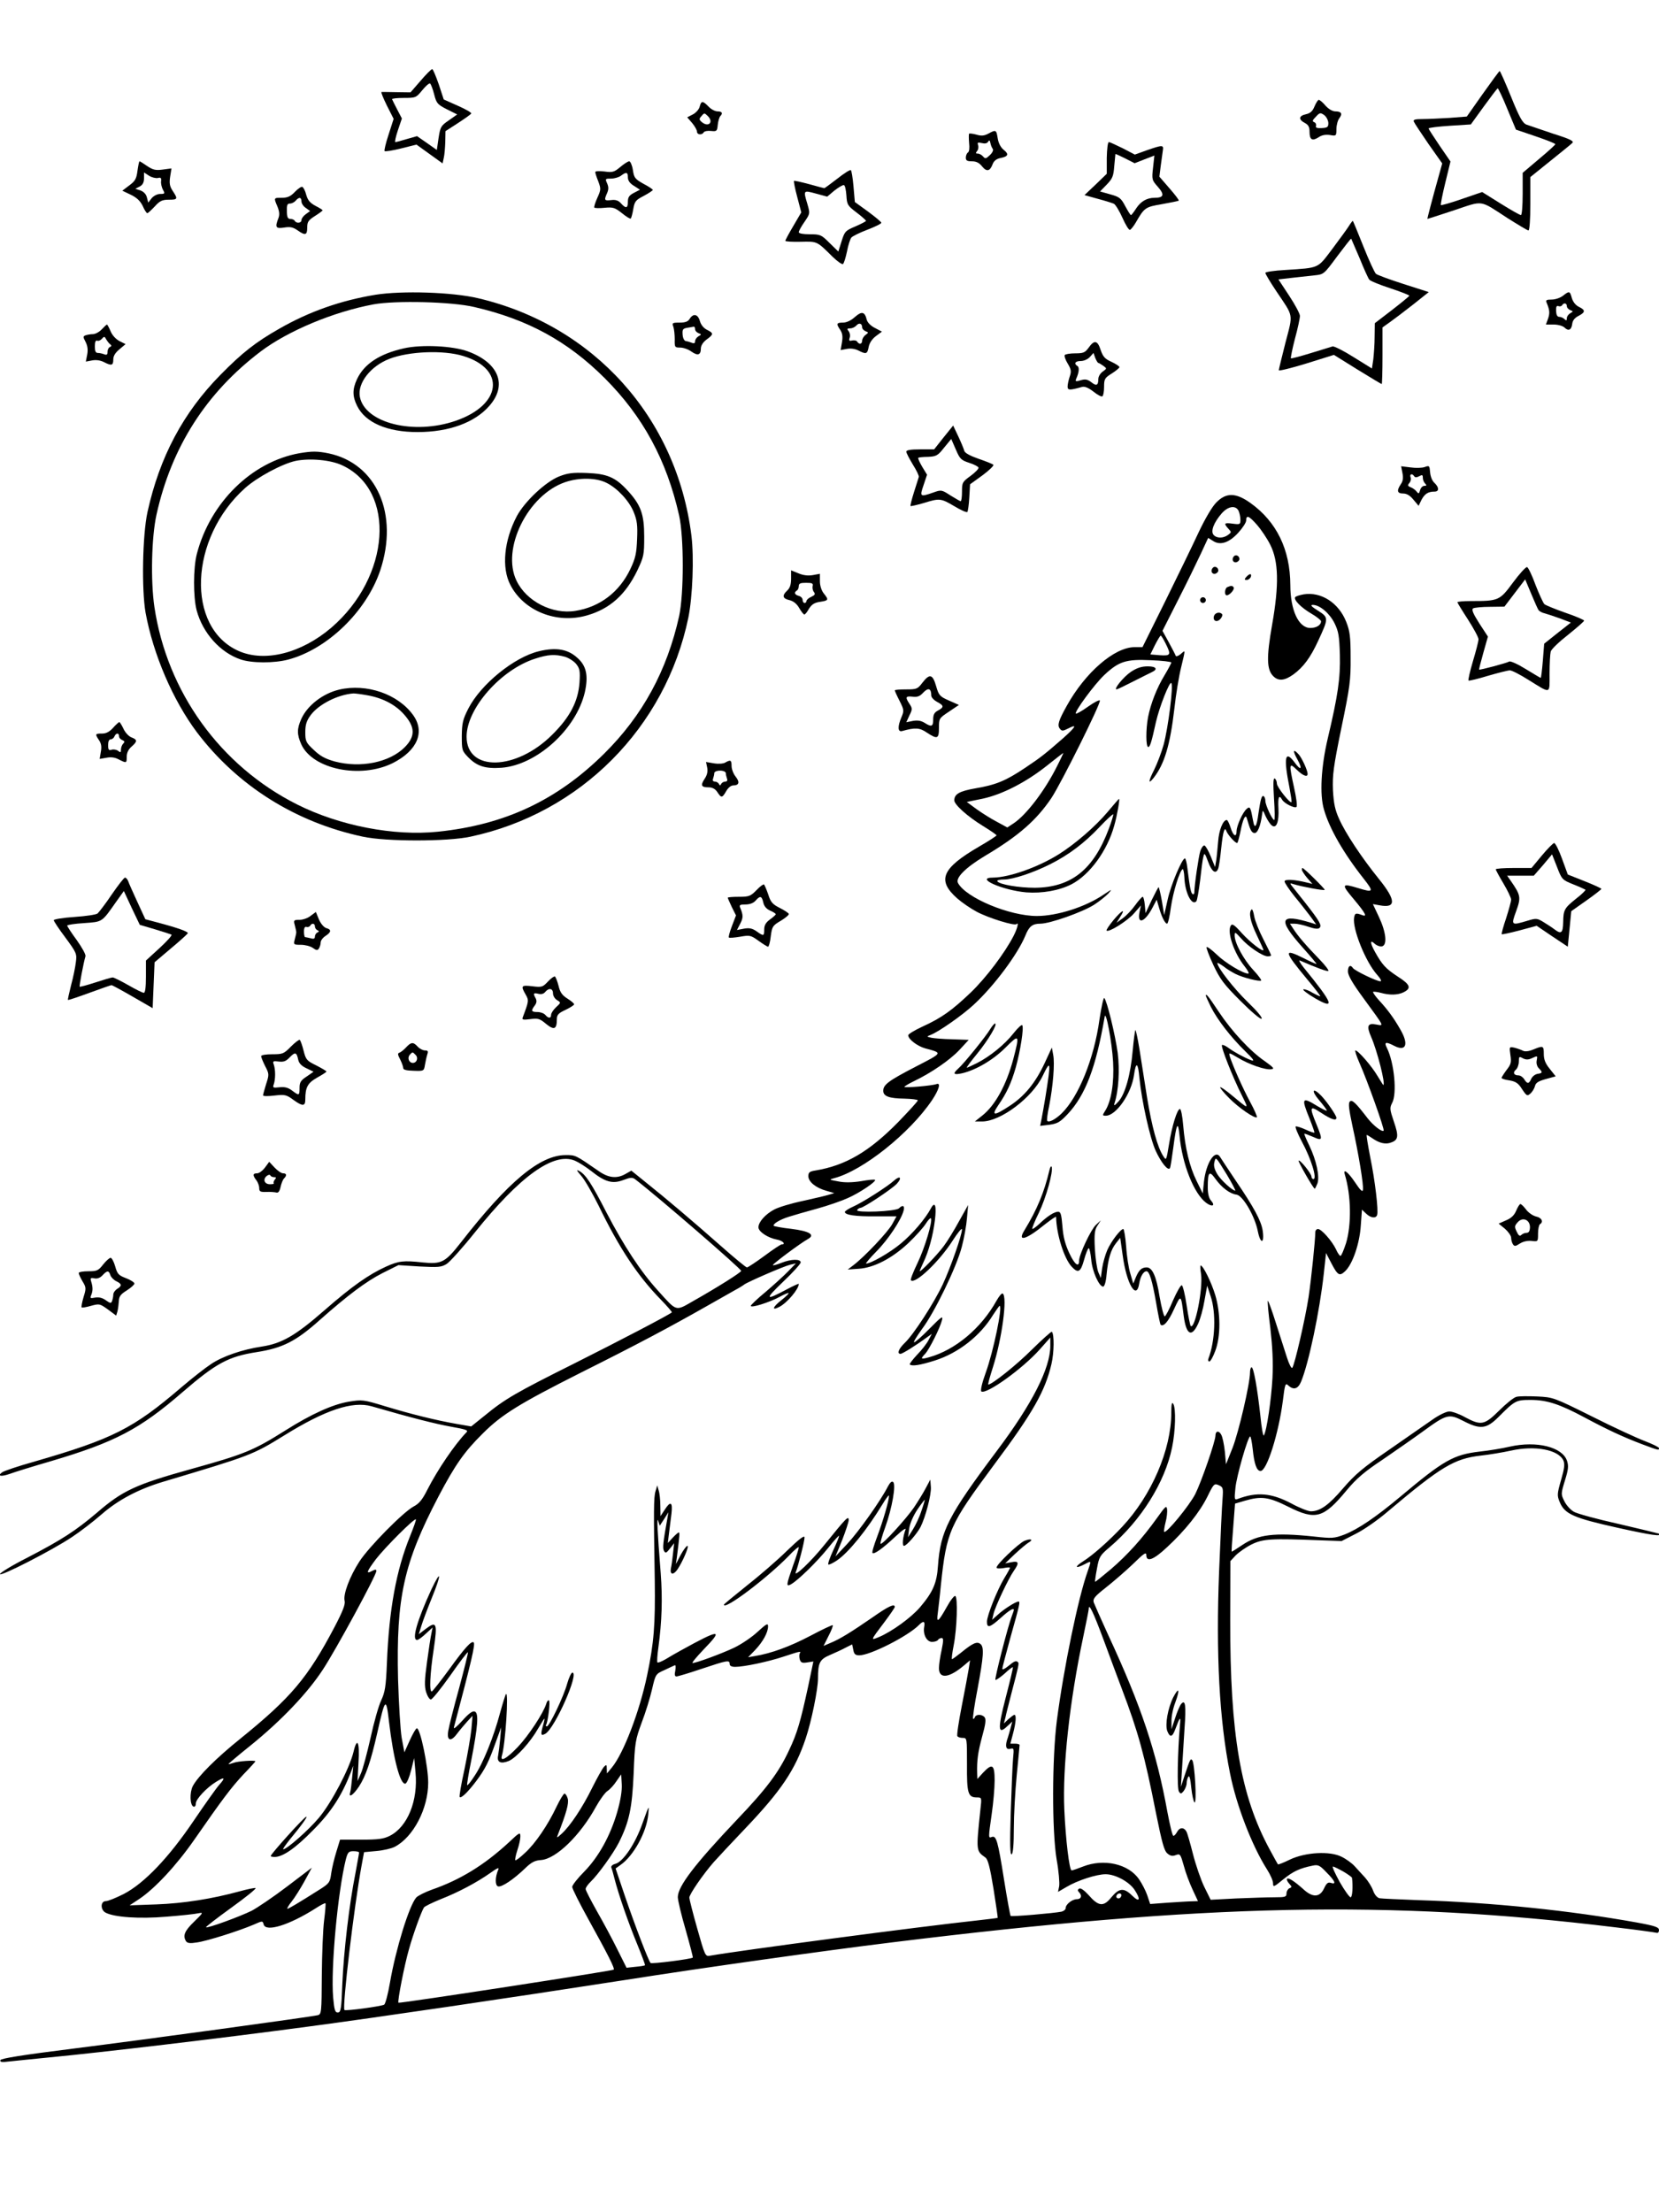
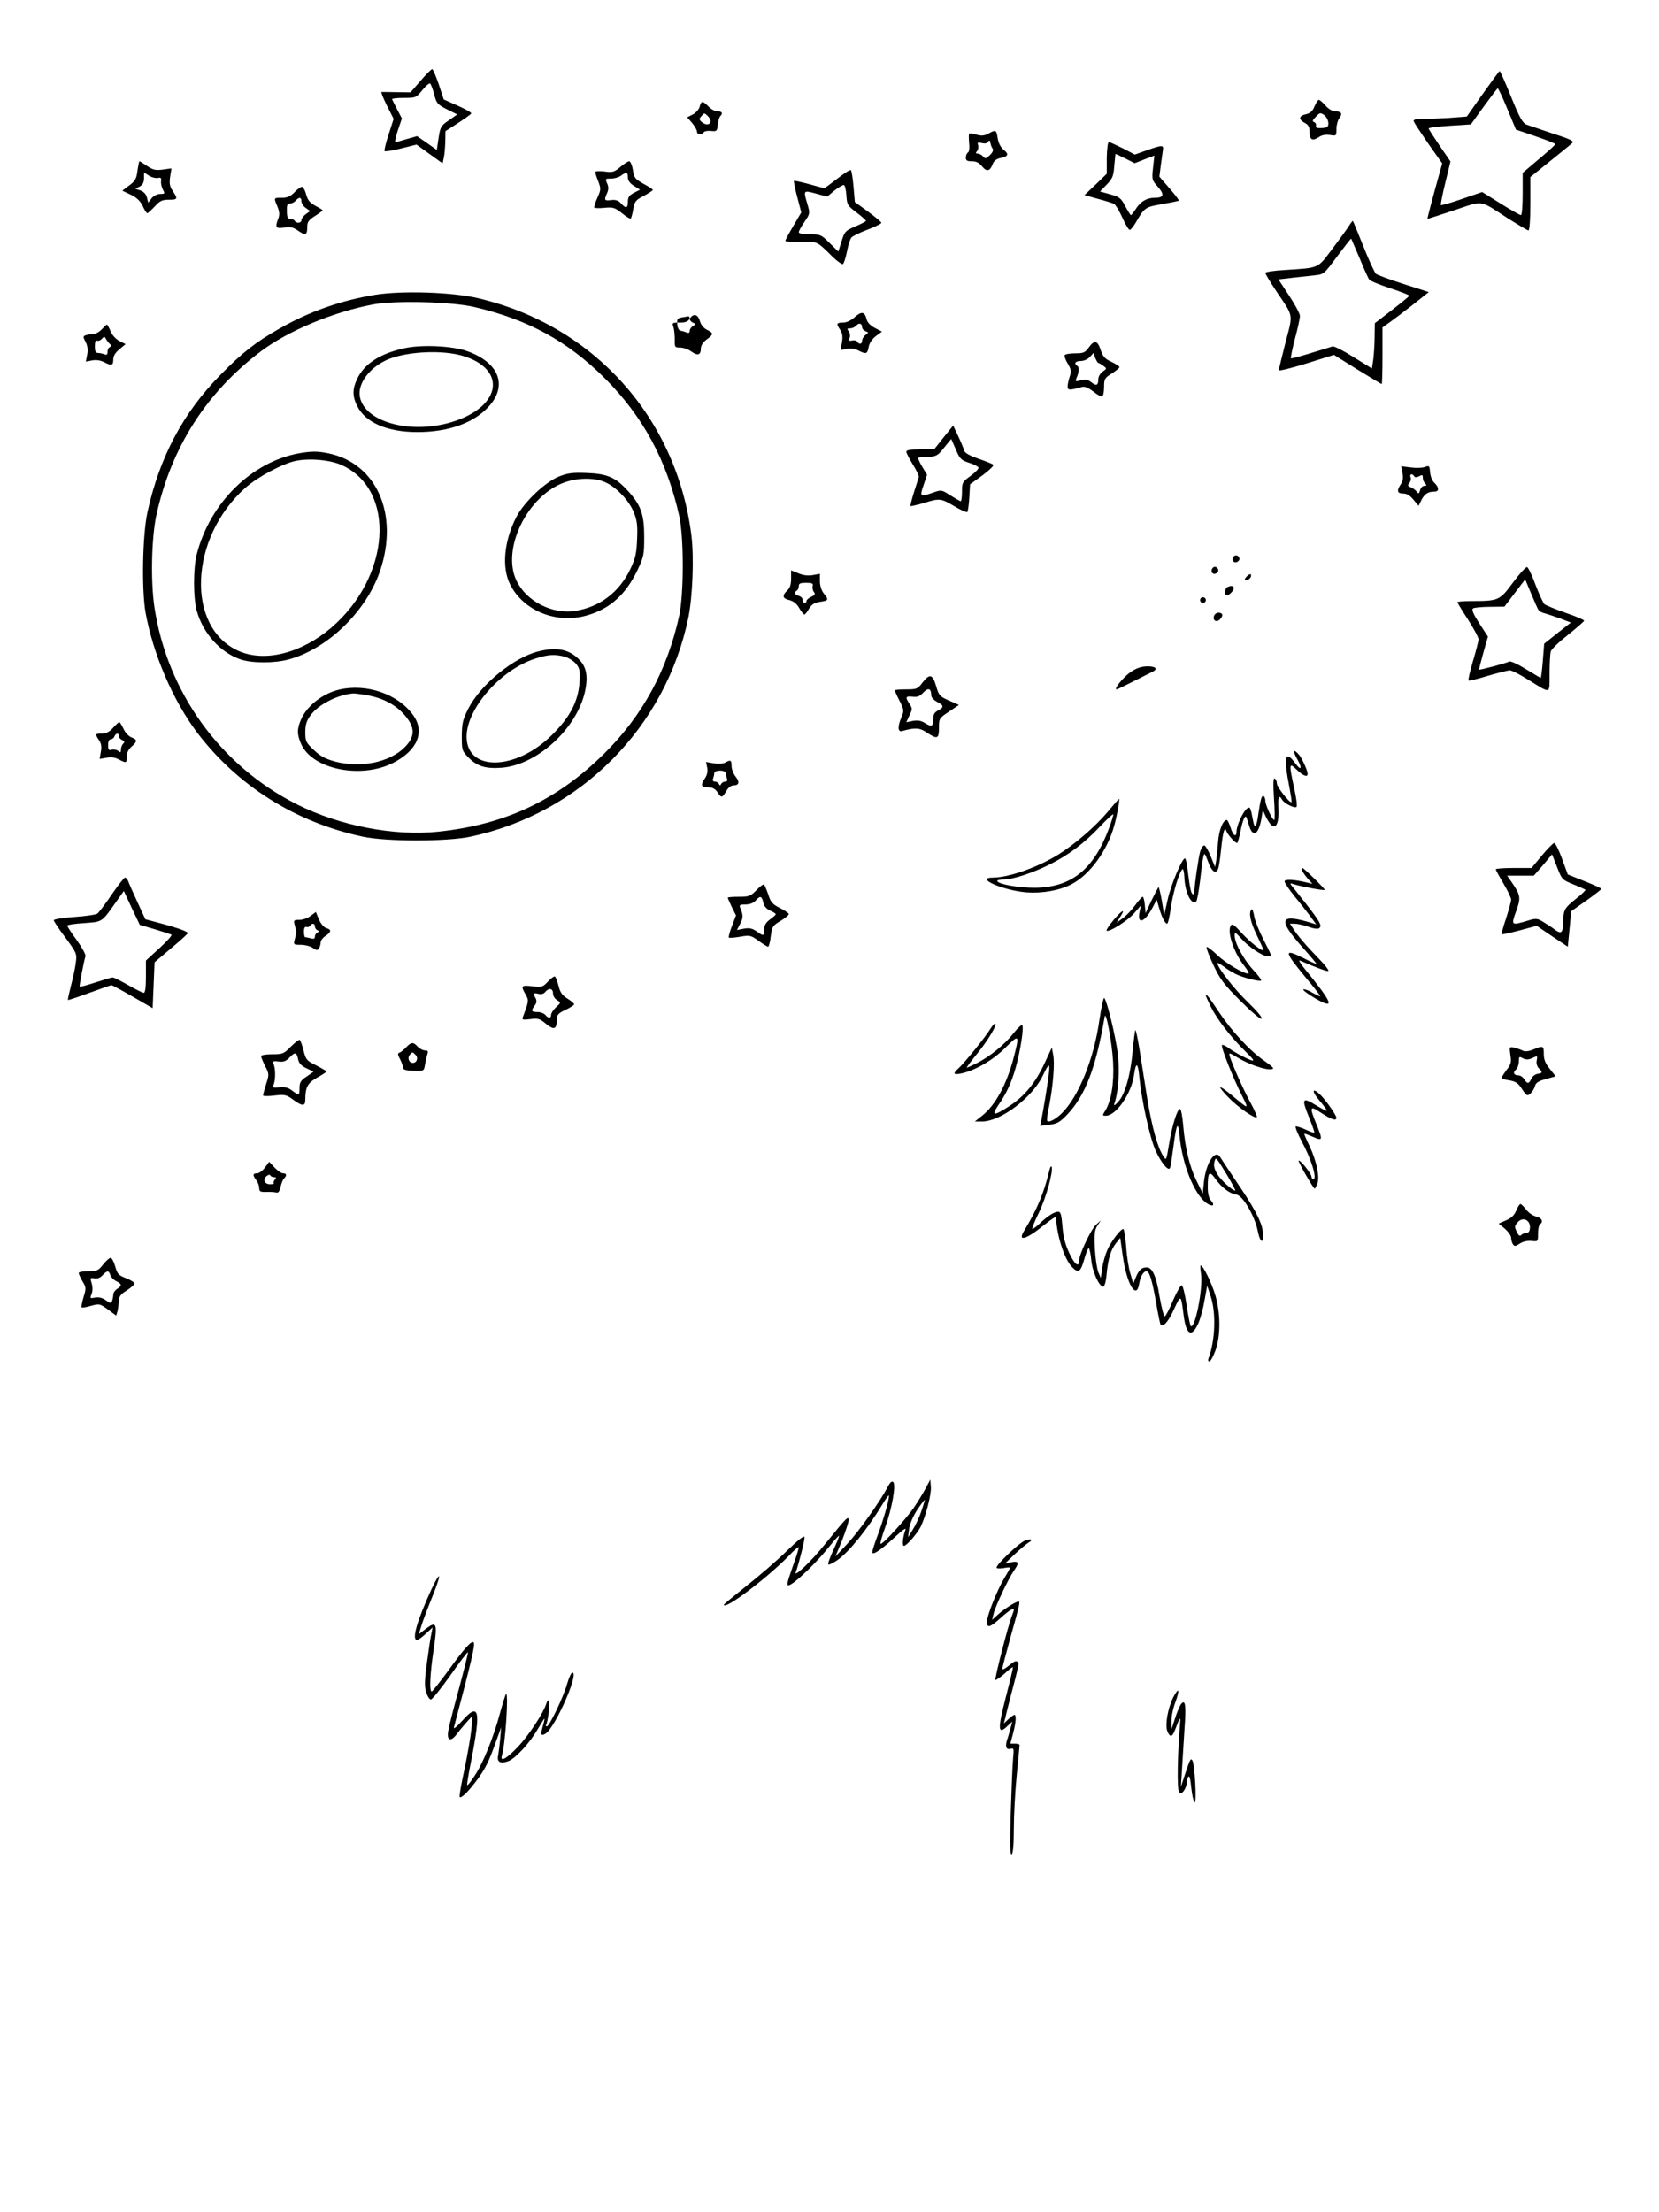
<svg xmlns="http://www.w3.org/2000/svg" version="1.0" width="864pt" height="1152pt" viewBox="0 0 864 1152" preserveAspectRatio="xMidYMid meet">
  <g transform="translate(0,1152) scale(0.1,-0.1)" fill="#000000" stroke="none">
    <path d="M2190 11099 l-52 -60 -72 1 c-39 1 -74 1 -79 1 -4 -1 9 -32 28 -71 l35 -69 -26 -81 c-15 -45 -24 -84 -21 -87 4 -3 42 3 86 14 l80 20 68 -49 68 -49 6 28 c4 16 7 53 8 84 l1 56 65 42 c35 23 67 45 69 50 3 4 -28 22 -69 40 l-74 33 -26 79 c-15 43 -30 79 -34 79 -5 0 -32 -27 -61 -61z m71 -70 c12 -47 17 -53 66 -78 l54 -27 -44 -31 c-41 -28 -44 -34 -53 -92 l-9 -62 -51 36 -52 36 -53 -15 c-29 -9 -56 -16 -60 -16 -4 0 2 28 13 61 l21 62 -24 46 c-13 25 -25 49 -27 54 -2 4 25 7 60 7 63 0 65 1 97 40 18 22 36 38 41 35 4 -3 14 -28 21 -56z" />
    <path d="M7722 11031 l-83 -118 -91 -7 c-50 -3 -113 -6 -141 -6 -37 0 -48 -3 -44 -13 3 -8 37 -59 76 -116 l72 -102 -20 -72 c-30 -107 -59 -217 -57 -217 1 0 64 20 139 45 156 52 129 56 280 -42 54 -34 102 -63 107 -63 6 0 10 58 10 139 l0 139 103 83 c56 45 108 87 115 94 11 10 -8 20 -100 49 -62 21 -124 42 -138 47 -20 8 -36 35 -80 144 -30 74 -57 135 -60 135 -3 -1 -42 -54 -88 -119z m128 -78 l45 -108 103 -35 c56 -19 102 -37 102 -41 0 -3 -38 -38 -85 -77 l-85 -72 0 -110 c0 -62 -4 -110 -9 -110 -6 0 -53 27 -106 60 l-96 60 -105 -36 c-57 -20 -107 -34 -110 -32 -2 3 8 55 23 116 l27 111 -57 83 c-31 46 -57 86 -57 89 0 4 50 10 110 14 l110 7 68 94 c37 51 69 93 72 94 3 0 26 -48 50 -107z" />
    <path d="M6846 10966 c-10 -25 -22 -36 -45 -41 -37 -8 -40 -27 -6 -45 19 -10 25 -21 25 -46 0 -42 14 -50 47 -29 17 12 37 15 59 12 33 -6 34 -5 34 31 0 20 7 46 15 56 18 24 11 36 -21 36 -14 0 -35 12 -51 30 -14 17 -30 30 -35 30 -4 0 -14 -15 -22 -34z m72 -86 c0 -22 -4 -25 -35 -27 -25 -1 -33 2 -29 12 2 7 -2 16 -10 19 -11 4 -9 10 9 28 20 22 24 22 43 9 12 -9 21 -27 22 -41z" />
    <path d="M3644 10965 c-3 -14 -20 -33 -36 -41 l-29 -15 26 -30 c14 -17 25 -37 25 -45 0 -16 26 -19 35 -3 4 6 21 9 38 7 30 -3 32 -1 35 32 2 19 8 39 13 45 15 15 10 25 -14 25 -13 0 -34 11 -47 25 -30 31 -38 31 -46 0z m42 -49 c34 -34 1 -62 -34 -29 -11 10 -11 15 0 27 16 19 16 19 34 2z" />
    <path d="M5147 10824 c-21 -11 -36 -13 -62 -5 -18 5 -36 7 -38 5 -2 -3 -2 -24 0 -48 3 -26 1 -46 -6 -50 -6 -4 -11 -16 -11 -27 0 -15 7 -19 32 -19 23 0 38 -8 53 -27 24 -29 41 -25 55 13 6 16 20 27 40 31 41 8 46 20 17 43 -15 12 -27 34 -31 60 -7 44 -9 46 -49 24z m23 -79 c5 -6 -1 -20 -15 -33 -20 -19 -24 -20 -35 -7 -7 8 -19 15 -27 15 -12 0 -13 3 -4 14 6 7 8 21 5 30 -5 14 -2 16 19 11 16 -4 28 -2 33 7 6 10 9 8 12 -7 2 -11 8 -25 12 -30z" />
    <path d="M5764 10697 l0 -82 -58 -56 -58 -55 68 -19 c38 -10 76 -22 85 -26 9 -5 29 -38 45 -74 16 -36 33 -64 39 -62 5 2 19 19 30 38 45 78 49 81 137 96 45 8 84 16 87 18 2 3 -20 32 -49 65 l-52 60 7 56 c4 31 9 67 11 80 5 30 -1 30 -82 2 l-64 -23 -63 33 c-35 17 -67 32 -72 32 -6 0 -10 -37 -11 -83z m196 -7 l52 20 -7 -63 c-7 -62 -6 -65 26 -101 35 -40 30 -56 -18 -56 -40 0 -72 -19 -95 -54 -13 -20 -25 -36 -28 -36 -3 0 -16 21 -30 47 -22 42 -31 48 -78 61 l-53 15 35 36 c30 31 35 44 39 96 3 33 6 61 6 63 1 1 23 -9 51 -23 l49 -25 51 20z" />
    <path d="M716 10631 c-5 -41 -12 -54 -42 -76 l-37 -28 44 -21 c31 -15 49 -32 62 -58 9 -21 20 -38 24 -38 4 0 21 16 39 35 26 29 39 35 73 35 47 0 48 4 21 45 -16 24 -19 39 -14 74 l7 44 -45 -6 c-37 -5 -51 -2 -81 18 -20 14 -38 25 -40 25 -3 0 -7 -22 -11 -49z m106 -38 c15 4 19 1 17 -16 -2 -12 3 -32 9 -44 12 -21 11 -23 -14 -23 -15 0 -34 -10 -44 -22 l-18 -23 -7 27 c-4 17 -17 30 -33 36 l-27 9 23 12 c15 8 22 21 22 43 l0 30 26 -17 c14 -9 35 -14 46 -12z" />
    <path d="M3230 10650 c-31 -26 -40 -29 -82 -23 -27 3 -48 2 -48 -3 0 -5 7 -27 16 -49 14 -38 14 -43 -5 -85 -11 -24 -18 -47 -16 -51 3 -3 27 -4 54 -1 44 4 53 1 90 -28 23 -19 43 -31 46 -28 3 3 9 25 13 49 7 40 12 47 55 69 26 14 47 28 47 31 0 3 -22 18 -49 32 -44 25 -49 31 -55 72 -4 25 -13 45 -19 45 -7 0 -28 -14 -47 -30z m40 -54 c0 -16 10 -31 32 -44 l31 -20 -31 -16 c-25 -13 -32 -23 -32 -46 0 -35 -10 -38 -36 -9 -13 15 -28 20 -51 17 -36 -4 -38 -1 -21 37 8 19 8 31 0 50 -11 24 -10 25 21 25 17 0 41 7 51 15 28 21 36 19 36 -9z" />
    <path d="M4360 10589 c-35 -27 -65 -49 -67 -49 -1 0 -37 9 -79 21 -41 11 -77 19 -79 17 -2 -2 5 -40 17 -84 l21 -80 -41 -70 c-23 -39 -42 -74 -42 -78 0 -4 36 -6 80 -5 88 2 83 4 167 -79 24 -23 48 -40 53 -37 5 3 14 32 21 65 6 33 17 66 23 73 6 7 44 26 84 41 39 15 72 31 72 36 0 4 -31 30 -69 58 l-69 50 -7 81 c-4 45 -10 83 -14 85 -4 3 -36 -17 -71 -45z m48 -87 c3 -48 6 -53 52 -88 28 -21 50 -41 50 -44 0 -3 -25 -16 -55 -29 -52 -22 -56 -26 -72 -77 l-17 -54 -46 45 c-43 43 -48 45 -103 45 -34 0 -57 4 -57 11 0 6 13 30 30 54 29 43 29 43 15 92 -22 73 -22 73 44 55 l59 -16 38 32 c22 17 44 30 49 28 6 -1 11 -26 13 -54z" />
    <path d="M1535 10520 c-22 -23 -38 -30 -67 -30 -43 0 -43 1 -23 -46 10 -25 12 -42 5 -60 -19 -48 -14 -56 30 -49 31 5 46 2 69 -14 41 -29 51 -26 51 14 0 30 6 38 40 60 22 14 40 27 40 30 0 2 -17 13 -37 23 -28 15 -40 29 -48 57 -5 21 -15 40 -21 42 -5 2 -23 -10 -39 -27z m35 -49 c0 -10 10 -26 23 -34 l22 -16 -22 -16 c-13 -9 -23 -23 -23 -31 0 -16 -26 -19 -35 -4 -3 6 -14 10 -23 10 -13 0 -18 9 -18 40 -1 32 2 40 16 40 10 0 23 7 30 15 17 20 30 19 30 -4z" />
    <path d="M7025 10343 c-10 -16 -49 -69 -87 -120 -78 -103 -64 -97 -245 -109 -57 -3 -103 -10 -103 -15 0 -6 26 -49 58 -97 90 -134 87 -112 47 -265 -19 -75 -35 -140 -35 -145 0 -5 65 11 143 35 l144 45 122 -76 c68 -42 125 -76 127 -76 2 0 4 66 4 148 l0 147 38 27 c20 14 74 55 120 91 l83 66 -131 42 c-72 23 -137 47 -144 53 -7 6 -37 71 -66 144 -29 72 -53 132 -55 132 -1 0 -11 -12 -20 -27z m56 -168 c22 -55 45 -105 50 -111 5 -7 54 -27 109 -45 55 -18 100 -36 100 -39 -1 -3 -41 -36 -90 -74 l-90 -69 -1 -71 c0 -39 -4 -92 -7 -118 l-7 -47 -95 59 c-52 33 -102 58 -110 56 -8 -3 -60 -18 -114 -35 -55 -17 -101 -29 -103 -27 -2 2 7 48 21 102 15 54 26 107 26 119 0 11 -25 58 -56 105 l-56 85 69 8 c37 4 91 10 118 13 50 5 50 6 119 99 39 52 71 93 73 92 1 -2 21 -48 44 -102z" />
    <path d="M1955 9985 c-181 -30 -344 -87 -501 -177 -123 -70 -193 -125 -306 -240 -194 -197 -317 -428 -380 -715 -26 -120 -31 -402 -10 -523 40 -218 142 -456 268 -624 210 -277 512 -468 864 -543 121 -26 439 -26 560 0 573 122 1016 568 1135 1141 22 110 30 311 16 426 -76 614 -508 1095 -1111 1237 -135 32 -396 40 -535 18z m516 -64 c277 -64 486 -178 679 -371 198 -198 322 -426 387 -715 25 -113 25 -406 0 -523 -63 -284 -190 -518 -391 -717 -245 -242 -516 -370 -865 -406 -229 -24 -513 31 -734 142 -400 201 -677 586 -743 1029 -20 137 -15 362 11 480 78 352 259 635 543 850 142 107 378 206 587 245 115 21 409 14 526 -14z" />
    <path d="M2103 9706 c-128 -29 -207 -82 -244 -161 -24 -52 -24 -89 1 -139 43 -87 157 -136 314 -136 164 0 298 49 374 136 96 108 50 225 -111 284 -78 29 -241 37 -334 16z m310 -40 c222 -68 200 -254 -39 -337 -220 -76 -474 -12 -500 125 -13 71 56 159 153 197 103 40 283 47 386 15z" />
    <path d="M1560 9160 c-248 -44 -465 -256 -535 -525 -19 -74 -19 -223 -1 -293 32 -119 123 -220 229 -256 59 -20 174 -20 247 -1 205 54 408 251 480 464 98 293 -18 557 -268 610 -59 12 -86 12 -152 1z m222 -63 c283 -131 252 -581 -57 -846 -156 -133 -346 -181 -482 -121 -276 122 -258 588 34 849 64 57 193 126 263 141 74 15 183 5 242 -23z" />
    <path d="M2912 9039 c-71 -28 -179 -130 -220 -206 -67 -127 -81 -269 -34 -359 70 -136 241 -204 398 -159 120 34 202 108 263 234 34 72 36 82 36 176 0 117 -17 165 -86 240 -64 70 -107 88 -214 92 -73 3 -100 -1 -143 -18z m248 -34 c56 -28 117 -94 140 -151 18 -44 21 -69 18 -141 -3 -74 -8 -99 -35 -156 -57 -120 -159 -198 -286 -218 -120 -20 -256 50 -307 157 -80 165 58 446 253 513 73 25 163 24 217 -4z" />
    <path d="M2808 8129 c-129 -30 -304 -172 -369 -299 -29 -57 -33 -75 -34 -142 0 -74 1 -78 34 -112 45 -46 88 -60 173 -54 183 14 389 200 434 394 19 86 8 138 -41 180 -49 44 -110 54 -197 33z m134 -29 c20 -6 47 -23 59 -38 18 -23 21 -36 17 -97 -7 -97 -49 -179 -142 -271 -188 -188 -446 -194 -446 -10 0 146 178 349 357 406 67 22 103 24 155 10z" />
    <path d="M1767 7929 c-85 -20 -166 -82 -198 -153 -23 -52 -23 -80 0 -132 59 -130 308 -181 476 -98 129 65 170 163 106 251 -79 109 -242 165 -384 132z m148 -30 c78 -14 143 -48 188 -98 60 -67 61 -115 5 -172 -80 -80 -231 -110 -366 -74 -49 14 -75 28 -108 60 -41 38 -44 46 -44 92 0 39 6 59 28 89 41 56 141 107 223 113 8 0 42 -4 74 -10z" />
-     <path d="M8140 9980 c-14 -11 -40 -20 -59 -20 -28 0 -32 -3 -26 -17 16 -38 17 -54 7 -83 l-11 -30 40 0 c23 0 47 -7 56 -15 21 -21 37 -14 41 18 2 18 13 32 33 42 36 19 37 30 2 47 -17 8 -31 26 -37 46 -10 37 -13 38 -46 12z m20 -54 c0 -8 8 -17 18 -21 16 -6 16 -7 0 -16 -10 -6 -18 -17 -18 -26 0 -13 -3 -14 -12 -5 -7 7 -19 12 -27 12 -11 0 -16 10 -17 31 -1 21 3 29 12 25 7 -3 16 -1 19 4 9 15 25 12 25 -4z" />
    <path d="M4452 9869 c-20 -18 -43 -29 -62 -29 -34 0 -36 -6 -14 -38 11 -17 14 -34 9 -64 l-7 -41 32 6 c20 4 42 1 60 -8 41 -21 47 -19 54 18 4 21 18 42 38 57 l31 23 -36 19 c-22 11 -39 28 -43 43 -10 42 -26 46 -62 14z m38 -54 c0 -7 8 -16 18 -20 16 -6 16 -7 0 -19 -10 -7 -18 -21 -18 -30 0 -18 -15 -22 -26 -5 -3 6 -15 8 -26 6 -15 -4 -18 -1 -13 14 4 11 1 26 -5 34 -10 12 -9 15 8 15 11 0 25 7 32 15 14 16 30 11 30 -10z" />
-     <path d="M3592 9860 c-9 -15 -23 -20 -53 -20 -38 0 -40 -2 -32 -22 4 -13 7 -42 7 -65 -1 -41 0 -43 28 -43 17 0 43 -9 59 -21 33 -23 49 -18 49 16 0 15 11 33 30 47 37 27 37 33 3 50 -17 8 -32 25 -38 46 -10 36 -34 42 -53 12z m28 -54 c0 -8 8 -17 18 -21 16 -6 16 -7 0 -16 -10 -6 -18 -17 -18 -26 0 -10 -5 -13 -17 -8 -10 4 -24 8 -32 9 -8 2 -15 16 -16 34 -2 26 1 31 24 35 14 2 29 5 34 6 4 0 7 -5 7 -13z" />
+     <path d="M3592 9860 c-9 -15 -23 -20 -53 -20 -38 0 -40 -2 -32 -22 4 -13 7 -42 7 -65 -1 -41 0 -43 28 -43 17 0 43 -9 59 -21 33 -23 49 -18 49 16 0 15 11 33 30 47 37 27 37 33 3 50 -17 8 -32 25 -38 46 -10 36 -34 42 -53 12z c0 -8 8 -17 18 -21 16 -6 16 -7 0 -16 -10 -6 -18 -17 -18 -26 0 -10 -5 -13 -17 -8 -10 4 -24 8 -32 9 -8 2 -15 16 -16 34 -2 26 1 31 24 35 14 2 29 5 34 6 4 0 7 -5 7 -13z" />
    <path d="M530 9805 c-13 -14 -34 -25 -46 -25 -12 0 -29 -3 -38 -6 -14 -5 -14 -9 0 -35 10 -20 13 -41 8 -66 l-7 -36 32 6 c21 4 43 1 61 -8 41 -21 50 -19 50 13 0 18 10 35 32 53 l32 27 -32 16 c-19 10 -38 31 -46 51 -8 19 -17 35 -19 35 -2 0 -14 -11 -27 -25z m44 -78 c8 -6 7 -10 -1 -14 -7 -2 -13 -14 -13 -25 0 -15 -4 -18 -17 -13 -10 4 -25 7 -33 7 -12 0 -16 9 -16 34 0 23 4 33 12 30 7 -3 18 2 25 10 11 13 14 13 22 -3 6 -10 15 -22 21 -26z" />
    <path d="M5670 9710 c-19 -26 -27 -30 -70 -30 -27 0 -51 -4 -55 -9 -3 -5 4 -26 16 -45 18 -30 19 -41 10 -67 -6 -18 -11 -41 -11 -52 0 -20 11 -20 75 -2 14 4 33 -4 59 -24 21 -17 42 -28 47 -25 5 3 9 25 9 49 0 41 3 47 40 70 22 14 40 29 40 33 0 5 -19 17 -42 28 -34 15 -44 27 -56 62 -16 50 -33 53 -62 12z m50 -80 c3 0 15 -7 26 -15 19 -14 19 -14 -3 -30 -13 -9 -23 -26 -23 -39 0 -33 -10 -38 -37 -16 -19 14 -30 17 -54 10 -27 -8 -30 -7 -24 8 15 33 17 60 6 66 -20 13 -11 26 17 26 17 0 37 9 48 21 l19 21 9 -26 c6 -14 13 -26 16 -26z" />
    <path d="M4914 9242 l-49 -62 -72 0 c-52 0 -73 -4 -73 -12 0 -7 16 -37 34 -67 19 -30 33 -59 31 -65 -2 -6 -13 -42 -25 -79 -12 -38 -20 -70 -18 -72 2 -2 32 5 67 15 84 26 90 26 161 -16 33 -20 64 -34 68 -30 3 4 8 38 10 75 l4 69 65 47 c35 26 61 51 56 55 -4 4 -39 18 -77 31 -43 15 -71 30 -74 41 -2 9 -16 43 -31 75 l-27 57 -50 -62z m133 -132 c26 -8 48 -20 49 -25 2 -6 -17 -25 -41 -43 -43 -31 -45 -35 -45 -82 0 -28 -3 -50 -7 -50 -3 0 -27 14 -53 30 -46 30 -48 30 -90 15 -69 -24 -71 -22 -50 39 l18 54 -25 41 c-14 24 -23 44 -21 47 2 2 25 5 51 5 43 2 51 6 84 48 l37 45 24 -55 c21 -49 27 -55 69 -69z" />
    <path d="M7420 9088 c-14 -5 -47 -6 -74 -2 l-49 6 7 -36 c5 -26 2 -43 -9 -58 -22 -33 -19 -48 13 -48 18 0 35 -10 53 -32 l27 -32 15 31 c17 32 35 43 68 43 25 0 24 22 0 45 -12 10 -21 33 -23 55 -3 35 -4 37 -28 28z m-55 -48 c4 -7 13 -7 26 0 16 9 19 7 19 -8 0 -10 5 -23 12 -30 9 -9 8 -12 -4 -12 -9 0 -19 -10 -22 -22 -6 -20 -8 -21 -19 -7 -6 8 -20 18 -31 22 -15 6 -16 10 -6 22 7 8 10 22 6 30 -6 17 9 21 19 5z" />
-     <path d="M6335 8904 c-22 -22 -58 -83 -93 -157 -31 -67 -110 -229 -174 -359 l-118 -238 -41 0 c-105 0 -257 -132 -353 -305 -43 -77 -51 -102 -36 -120 10 -13 16 -12 42 1 50 26 42 10 -24 -49 -95 -83 -116 -100 -200 -156 -100 -67 -151 -88 -257 -106 -85 -15 -111 -30 -111 -63 0 -22 69 -84 149 -133 39 -24 71 -46 71 -49 0 -3 -40 -29 -90 -58 -196 -114 -222 -176 -114 -271 24 -21 69 -52 101 -69 60 -32 197 -75 207 -64 13 13 5 -22 -15 -61 -45 -88 -143 -218 -222 -294 -98 -94 -154 -134 -253 -179 -41 -19 -74 -39 -74 -45 0 -21 49 -58 91 -69 89 -24 90 -21 -51 -94 -141 -73 -170 -94 -170 -126 0 -29 31 -40 110 -41 38 -1 70 -5 70 -9 0 -5 -46 -55 -102 -113 -151 -154 -274 -226 -430 -252 -32 -5 -38 -10 -38 -30 0 -29 39 -61 94 -76 l41 -12 -30 -9 c-16 -5 -77 -19 -135 -32 -58 -12 -124 -32 -147 -44 -46 -24 -83 -65 -83 -93 0 -23 49 -55 96 -64 30 -5 49 -25 25 -25 -5 0 -46 -27 -90 -60 -45 -33 -86 -60 -91 -60 -5 0 -67 51 -137 113 -145 128 -284 246 -392 332 l-73 59 -30 -17 c-45 -26 -89 -21 -139 14 -123 85 -121 84 -173 84 -134 0 -299 -138 -545 -454 -82 -105 -101 -115 -200 -105 -99 11 -125 8 -191 -22 -90 -41 -177 -102 -320 -227 -151 -132 -222 -173 -326 -189 -101 -15 -206 -51 -266 -92 -29 -19 -98 -73 -153 -120 -251 -215 -357 -269 -769 -388 -82 -23 -156 -48 -165 -55 -27 -20 -6 -24 40 -8 24 9 121 39 214 66 334 99 462 166 685 359 175 151 239 186 387 209 134 21 204 56 327 166 149 132 243 202 327 245 l84 42 110 -7 c98 -5 113 -4 141 13 17 11 83 84 146 163 236 295 412 421 522 375 19 -8 57 -32 85 -54 73 -58 111 -68 167 -47 37 14 47 15 62 4 120 -92 552 -466 552 -477 0 -8 -131 -90 -248 -156 -96 -55 -85 -58 -186 54 -90 99 -178 234 -267 405 -79 154 -109 199 -142 217 -17 9 -15 4 10 -25 18 -20 58 -90 90 -154 108 -223 204 -367 324 -490 34 -35 60 -65 58 -67 -16 -14 -271 -147 -506 -265 -306 -153 -362 -185 -468 -272 l-71 -57 -75 13 c-109 19 -238 51 -373 92 -115 35 -120 35 -189 24 -84 -14 -195 -64 -331 -150 -167 -105 -211 -123 -491 -201 -288 -80 -357 -112 -491 -228 -110 -93 -180 -139 -361 -233 -79 -40 -143 -79 -143 -86 0 -15 272 124 375 193 44 29 114 83 155 119 85 74 190 130 320 169 455 136 465 139 630 241 214 133 356 180 455 152 211 -61 330 -91 412 -106 84 -15 94 -19 81 -31 -59 -61 -149 -193 -202 -297 -26 -52 -43 -73 -72 -88 -54 -29 -231 -208 -282 -286 -51 -79 -86 -172 -77 -206 4 -18 -10 -54 -53 -136 -139 -264 -227 -368 -489 -580 -127 -102 -222 -197 -249 -248 -17 -34 -15 -100 4 -107 7 -2 12 5 12 17 0 22 56 82 105 112 45 28 51 23 17 -15 -16 -18 -76 -103 -133 -187 -129 -191 -257 -326 -365 -382 -40 -20 -81 -37 -93 -37 -28 0 -29 -45 -1 -60 46 -24 176 -33 317 -21 76 6 151 14 167 18 26 5 25 3 -23 -44 -50 -48 -60 -73 -42 -102 7 -10 21 -12 57 -6 52 7 219 60 296 93 45 20 46 20 51 1 11 -42 133 -4 270 83 26 17 49 29 52 27 2 -2 -1 -42 -7 -89 -6 -47 -11 -176 -12 -287 -1 -193 -2 -202 -21 -207 -38 -9 -900 -127 -1274 -174 -264 -33 -376 -51 -379 -60 -3 -10 7 -12 45 -7 26 3 120 12 208 21 281 27 881 98 1345 160 362 48 1034 147 1660 244 393 62 1033 152 1384 195 1636 202 2592 222 3766 79 113 -13 211 -27 218 -29 7 -2 12 4 12 14 0 15 -18 22 -117 40 -345 62 -749 104 -1133 116 -102 4 -194 8 -205 10 -13 3 -26 18 -34 40 -7 20 -26 50 -42 68 -16 18 -41 44 -55 60 -14 15 -44 37 -67 48 -60 31 -189 24 -270 -15 -32 -16 -60 -26 -61 -25 -2 2 -22 38 -44 79 -151 279 -206 598 -205 1193 l1 308 28 30 c16 16 53 42 83 57 60 29 102 31 357 21 l111 -4 74 38 c41 20 117 73 169 118 275 232 344 273 481 289 46 5 117 17 158 26 125 28 247 5 273 -51 8 -19 6 -40 -12 -102 -21 -73 -21 -81 -7 -115 26 -63 74 -83 303 -134 176 -39 233 -47 213 -30 -2 1 -96 24 -208 50 -113 25 -219 54 -235 64 -17 10 -39 34 -49 55 -18 36 -18 38 3 107 18 58 20 76 11 103 -24 72 -158 105 -297 74 -38 -9 -110 -21 -158 -26 -136 -16 -187 -45 -411 -233 -130 -109 -222 -171 -293 -199 -54 -20 -63 -21 -162 -10 -203 21 -288 11 -371 -45 -28 -19 -52 -34 -54 -34 -2 0 0 35 11 172 l6 78 51 15 c86 25 124 20 226 -31 143 -72 184 -60 304 85 51 61 91 96 189 161 67 46 162 112 210 147 122 89 134 92 208 54 89 -46 121 -43 184 20 86 86 91 89 168 89 84 0 151 -22 278 -90 121 -65 205 -104 303 -141 88 -33 87 -32 87 -20 0 5 -33 21 -72 36 -40 15 -164 72 -275 128 -201 100 -204 101 -287 105 -47 2 -96 2 -109 -2 -13 -3 -53 -35 -89 -71 -77 -76 -94 -80 -178 -35 -30 17 -67 30 -82 30 -15 0 -53 -18 -87 -42 -34 -24 -135 -94 -226 -157 -138 -95 -177 -128 -240 -201 -74 -87 -120 -120 -168 -120 -14 0 -60 18 -102 41 -104 55 -180 61 -280 23 -16 -6 -17 -1 -11 57 6 63 65 268 77 269 3 0 9 -29 13 -65 8 -80 21 -115 41 -115 33 0 94 195 116 365 11 89 13 95 29 80 27 -25 50 -18 66 20 40 97 96 363 118 560 l12 110 27 -52 c34 -65 43 -70 72 -43 39 36 76 144 82 238 l6 83 22 -21 c24 -23 51 -26 57 -7 8 21 -11 181 -36 302 -12 63 -21 115 -18 115 2 0 16 -8 30 -18 36 -25 69 -33 98 -21 37 13 39 34 13 109 -21 62 -22 71 -9 96 27 49 11 211 -27 287 -16 31 -6 34 38 11 62 -32 77 8 32 85 -35 62 -70 108 -112 153 -19 21 -32 40 -30 43 3 2 21 0 40 -5 46 -13 89 -12 119 3 42 21 35 40 -31 82 -62 41 -80 60 -118 128 -26 47 -27 66 -2 43 11 -10 28 -16 38 -14 29 6 22 73 -15 152 l-32 68 34 -6 c88 -17 87 26 -2 136 -89 110 -175 239 -208 314 -21 46 -28 79 -32 149 -3 79 2 120 44 325 44 212 49 248 48 365 0 110 -4 139 -23 187 -39 99 -131 158 -222 143 -21 -4 -41 -10 -44 -15 -8 -14 31 -54 84 -85 28 -16 51 -35 51 -40 0 -20 -24 -35 -56 -35 -61 0 -104 93 -104 224 -1 184 -71 329 -208 427 -76 54 -126 55 -177 3z m115 -43 c5 -11 10 -32 10 -47 0 -25 -2 -26 -40 -21 -45 6 -48 2 -23 -26 17 -18 17 -19 -2 -33 -25 -18 -59 -18 -75 1 -16 19 2 65 43 112 33 37 71 43 87 14z m97 -75 c21 -24 52 -70 68 -102 44 -86 47 -209 10 -418 -30 -170 -28 -233 6 -267 27 -27 59 -24 105 9 52 38 89 88 129 175 55 119 55 121 -1 157 -34 21 -42 30 -27 30 36 0 87 -43 113 -95 21 -43 25 -66 28 -165 3 -121 -10 -211 -63 -435 -35 -149 -43 -292 -20 -370 28 -99 102 -228 208 -362 53 -68 50 -72 -29 -48 -88 27 -90 21 -24 -57 62 -74 73 -95 43 -83 -32 12 -37 10 -41 -14 -9 -58 59 -228 119 -296 19 -21 26 -35 18 -35 -20 0 -135 56 -143 69 -13 20 -26 11 -26 -18 0 -20 24 -62 83 -142 111 -152 105 -141 64 -134 -45 9 -51 -8 -26 -65 30 -67 77 -250 63 -250 -1 0 -14 21 -30 47 -29 50 -101 133 -115 133 -4 0 5 -29 21 -65 40 -89 132 -347 126 -353 -9 -8 -54 27 -83 64 -63 82 -81 99 -93 88 -9 -9 -5 -40 13 -125 32 -145 60 -313 55 -336 -2 -12 -14 -1 -41 40 -37 55 -64 75 -53 40 33 -109 35 -261 6 -357 -12 -36 -24 -66 -29 -66 -4 0 -15 15 -23 34 -21 44 -76 106 -94 106 -8 0 -14 -8 -14 -17 0 -39 -21 -244 -35 -338 -17 -111 -73 -355 -85 -368 -4 -5 -17 20 -28 55 -11 34 -37 116 -58 181 -20 64 -39 115 -41 113 -3 -2 3 -66 13 -143 11 -97 15 -174 11 -258 -6 -112 -30 -277 -45 -300 -4 -5 -12 41 -18 102 -16 145 -35 253 -46 253 -4 0 -8 -12 -8 -27 0 -58 -59 -311 -91 -393 l-34 -85 -6 66 c-4 37 -12 76 -19 88 -12 23 -30 20 -30 -5 0 -29 -73 -240 -105 -304 -30 -59 -151 -207 -162 -197 -2 3 1 25 7 49 7 25 10 56 8 69 -3 21 -9 15 -51 -44 -78 -109 -155 -194 -241 -268 -44 -37 -81 -67 -83 -66 -1 2 3 33 10 69 11 61 15 68 67 112 163 139 287 337 324 518 18 86 21 205 6 228 -7 11 -10 -3 -10 -47 0 -192 -103 -431 -256 -594 -64 -69 -155 -150 -204 -180 -47 -30 -40 -40 10 -14 35 18 34 20 15 -36 -50 -139 -125 -504 -161 -779 -25 -194 -26 -575 -1 -724 11 -60 16 -123 13 -139 l-6 -29 43 25 c58 35 158 67 205 67 50 0 121 -38 150 -80 34 -51 28 -70 -11 -32 -44 43 -68 41 -109 -8 -41 -51 -67 -48 -119 12 -23 25 -41 38 -49 33 -8 -5 -9 -10 -1 -18 18 -18 12 -37 -11 -37 -24 0 -58 -27 -58 -46 0 -8 -10 -16 -22 -19 -40 -8 -260 -27 -265 -22 -2 3 -18 88 -34 189 -32 201 -40 231 -64 222 -18 -7 -18 -6 0 121 8 55 15 133 15 173 0 84 -12 92 -61 40 l-29 -32 -1 29 c-2 67 4 110 26 192 18 64 21 90 13 100 -13 17 -45 17 -51 1 -2 -7 -7 -11 -9 -8 -3 3 7 73 23 155 32 172 35 218 15 234 -18 15 -41 4 -102 -46 -23 -18 -43 -33 -46 -33 -3 0 1 33 9 73 17 87 22 250 8 256 -5 3 -25 -22 -43 -55 -46 -82 -56 -89 -48 -34 3 25 11 90 16 145 30 283 44 313 279 630 201 269 264 381 297 522 14 60 15 155 2 168 -2 3 -49 -39 -104 -93 -81 -81 -208 -182 -227 -182 -3 0 8 40 24 90 47 147 77 368 51 384 -5 3 -19 -14 -32 -37 -80 -144 -215 -257 -352 -295 -43 -12 -46 -9 -19 19 21 23 77 134 87 175 6 24 -3 18 -64 -44 -39 -40 -76 -72 -81 -72 -6 0 13 30 40 68 66 87 181 324 208 429 12 45 24 112 27 150 l6 68 -47 -84 c-25 -46 -61 -105 -80 -130 -33 -45 -125 -140 -125 -130 0 3 9 23 19 45 27 56 50 139 60 220 9 74 1 101 -20 63 -29 -55 -98 -136 -158 -185 -56 -47 -156 -104 -180 -104 -5 0 19 28 53 63 61 61 130 165 142 213 7 26 -5 31 -24 12 -17 -17 -228 -25 -218 -9 4 6 12 11 17 11 16 0 162 97 189 125 29 31 19 46 -13 18 -32 -30 -165 -115 -215 -137 -23 -10 -42 -23 -42 -27 0 -16 55 -24 162 -23 l107 0 -22 -40 c-22 -41 -145 -171 -202 -214 l-30 -23 57 4 c79 5 174 54 259 134 38 36 78 81 90 100 12 19 24 32 27 29 11 -12 -32 -156 -70 -234 -22 -46 -38 -86 -34 -89 22 -22 148 98 217 206 27 42 49 69 49 59 0 -29 -59 -198 -100 -286 -46 -98 -153 -263 -199 -306 -31 -30 -41 -56 -21 -56 10 0 79 43 139 87 l24 17 -17 -32 c-9 -18 -36 -53 -60 -77 -23 -25 -40 -47 -38 -50 11 -11 54 -4 130 20 123 39 237 128 304 238 17 26 32 47 34 47 17 0 -33 -240 -72 -347 -20 -55 -29 -95 -23 -99 27 -16 214 118 304 219 l55 62 0 -43 c0 -117 -94 -302 -279 -548 -252 -336 -293 -416 -306 -597 -6 -91 -26 -137 -93 -216 -47 -55 -148 -128 -215 -156 -44 -18 -45 -20 29 78 30 40 54 75 54 79 0 19 -33 4 -114 -53 -113 -78 -173 -115 -220 -134 l-37 -16 26 52 c15 28 24 53 22 56 -3 2 -56 -23 -118 -56 -105 -55 -202 -91 -289 -105 l-34 -6 36 37 c41 43 68 92 68 124 0 18 -8 14 -55 -29 -30 -28 -85 -65 -123 -83 -66 -31 -196 -79 -215 -79 -6 0 20 31 57 70 106 109 87 109 -119 -5 -22 -12 -57 -32 -78 -45 -21 -12 -40 -20 -43 -17 -3 3 -1 38 5 79 18 134 22 252 12 385 -18 228 -21 299 -13 273 l8 -25 23 35 22 35 -5 -30 c-23 -128 -26 -157 -18 -171 8 -14 12 -12 31 12 l22 28 -6 -54 c-3 -30 -8 -65 -11 -77 -6 -33 12 -37 34 -6 27 40 63 123 52 123 -5 0 -21 -21 -35 -47 l-25 -48 5 35 c14 111 16 130 10 130 -3 0 -17 -12 -31 -27 l-26 -28 6 50 c4 28 9 74 13 103 7 61 -5 68 -36 19 l-21 -32 -1 55 c0 30 -4 66 -9 80 l-7 25 -9 -30 c-10 -32 -10 -102 -4 -465 3 -231 -4 -324 -40 -495 -39 -187 -123 -407 -184 -480 l-25 -30 -1 25 c0 21 -2 22 -14 10 -8 -8 -36 -58 -62 -110 -50 -102 -115 -200 -160 -240 -24 -22 -26 -22 -19 -5 45 115 58 163 52 188 -4 15 -12 27 -17 27 -5 0 -23 -30 -41 -67 -45 -96 -111 -193 -165 -242 -25 -24 -48 -41 -50 -38 -3 3 2 26 10 51 9 26 16 58 16 72 0 25 -4 23 -62 -32 -126 -116 -251 -193 -398 -244 -36 -13 -72 -31 -82 -41 -37 -42 -107 -269 -137 -443 -10 -59 -24 -111 -30 -115 -15 -9 -201 -34 -207 -28 -13 12 51 546 89 752 l13 70 65 6 c35 3 78 13 95 22 96 50 174 198 174 334 0 84 -41 283 -59 283 -5 0 -21 -28 -37 -63 l-28 -62 -14 75 c-7 41 -15 179 -19 305 -10 427 29 605 211 953 87 165 134 232 230 327 100 100 192 156 511 317 294 147 463 237 655 346 63 36 131 74 150 85 19 10 40 23 46 28 17 13 205 95 239 103 l30 7 -40 -41 c-22 -23 -75 -71 -117 -107 -43 -35 -78 -69 -78 -73 0 -13 97 18 149 46 24 13 46 23 48 20 2 -2 -14 -18 -37 -36 -46 -36 -53 -57 -12 -36 41 21 102 93 102 120 0 3 -28 -10 -62 -28 -114 -61 -117 -54 -20 39 51 48 92 94 92 101 0 19 -50 18 -100 -2 -23 -9 -43 -15 -45 -12 -4 4 143 114 183 136 39 22 8 41 -88 53 -47 5 -87 13 -90 15 -8 9 30 33 79 48 25 8 91 27 146 42 55 15 127 40 160 55 62 27 150 87 142 95 -2 3 -35 0 -73 -7 -46 -7 -86 -8 -119 -1 -48 9 -49 9 -20 17 149 39 393 234 509 406 36 54 47 92 24 84 -23 -9 -168 -21 -168 -15 0 3 21 16 48 29 92 44 189 111 238 163 l49 53 -85 3 c-47 1 -96 5 -110 8 -25 6 -25 6 -3 15 42 16 166 103 225 158 106 98 228 262 268 359 19 48 37 62 78 62 50 0 219 60 279 98 27 17 60 44 74 58 23 26 21 25 -24 -5 -94 -64 -242 -111 -347 -111 -143 0 -370 95 -411 172 -14 26 38 79 139 140 177 105 270 187 348 303 53 81 257 491 252 507 -2 5 -30 -9 -62 -32 -32 -23 -61 -39 -63 -36 -9 9 98 154 148 201 76 71 113 83 242 77 59 -2 107 -8 107 -12 0 -4 -16 -34 -35 -66 -41 -67 -72 -148 -86 -218 -12 -64 -12 -156 1 -156 9 0 17 25 40 130 18 79 71 213 80 203 12 -11 -16 -232 -40 -321 -11 -40 -34 -100 -50 -132 -30 -59 -31 -77 -3 -42 57 72 87 172 109 362 8 74 24 170 35 214 23 97 24 93 -2 70 -12 -10 -24 -14 -26 -9 -2 6 -18 37 -36 70 l-33 60 81 160 c45 88 98 197 119 242 l38 82 24 -15 c38 -26 84 -11 132 41 23 25 42 54 42 65 0 30 15 24 57 -24z m-477 -616 c30 -60 28 -66 -30 -62 l-49 4 24 49 c14 27 27 49 30 49 3 0 14 -18 25 -40z m-566 -642 c-62 -124 -157 -249 -223 -294 l-35 -23 -55 30 c-31 16 -78 46 -106 66 l-50 37 83 17 c102 22 227 86 337 174 44 35 81 64 83 64 1 1 -14 -32 -34 -71z m863 -3813 c-3 -33 -11 -203 -18 -378 -17 -428 1 -775 57 -1052 33 -167 115 -378 192 -499 18 -28 32 -60 32 -73 0 -22 4 -20 54 21 52 42 85 57 153 71 28 6 37 1 72 -36 45 -45 52 -64 22 -54 -15 5 -23 -2 -36 -30 -22 -46 -59 -47 -106 -4 -48 43 -79 63 -86 55 -3 -3 1 -14 11 -25 15 -16 15 -19 1 -24 -8 -4 -15 -16 -15 -27 0 -18 -6 -20 -63 -20 -35 0 -124 -3 -198 -6 l-134 -7 -34 69 c-18 38 -44 114 -58 169 -14 55 -29 108 -34 117 -13 24 -36 23 -49 -2 -6 -11 -14 -20 -19 -20 -5 0 -18 55 -31 123 -57 315 -137 554 -308 922 -38 83 -72 160 -76 171 -5 18 5 31 61 75 37 29 101 84 141 122 59 58 72 67 72 49 0 -39 38 -25 108 41 95 88 169 181 210 263 33 68 36 70 59 60 23 -10 24 -15 20 -71z m-4232 -196 c-71 -175 -109 -380 -120 -659 -5 -124 -10 -152 -30 -195 -13 -27 -38 -115 -55 -194 -18 -79 -40 -163 -50 -185 l-18 -41 5 96 c7 109 -7 137 -26 56 -21 -87 -115 -266 -181 -344 -53 -63 -166 -163 -185 -163 -4 0 11 21 32 48 64 77 99 126 87 121 -13 -4 -184 -194 -184 -204 0 -3 9 -5 20 -5 43 0 108 45 200 139 94 94 149 179 196 299 l14 37 -6 -60 c-3 -33 -7 -68 -10 -77 -10 -33 14 -18 45 28 36 55 62 131 96 281 41 183 46 187 61 57 23 -196 59 -331 86 -322 7 3 20 33 29 69 l16 64 7 -75 c14 -146 -41 -283 -134 -330 -32 -16 -59 -20 -149 -20 l-110 0 -19 -62 c-11 -35 -23 -85 -27 -113 -6 -46 -10 -52 -53 -80 -123 -78 -168 -104 -175 -105 -4 0 5 17 22 38 16 20 46 68 67 106 l38 70 -129 -98 c-71 -54 -154 -110 -184 -126 -63 -31 -232 -93 -238 -86 -2 2 57 48 132 102 75 54 132 100 126 102 -5 2 -43 -6 -83 -17 -142 -39 -293 -63 -433 -68 l-140 -5 50 33 c81 54 194 175 287 309 148 213 191 270 255 339 35 36 63 67 63 69 0 7 -92 1 -114 -8 -14 -5 -26 -8 -26 -6 0 2 53 47 118 99 158 128 294 271 373 392 68 103 279 492 279 514 0 9 -5 9 -21 1 -35 -19 -31 -6 19 61 49 63 200 214 208 207 2 -3 -12 -42 -31 -89z m3612 -537 c34 -92 77 -208 96 -258 84 -221 118 -344 177 -644 32 -158 43 -198 60 -212 15 -13 27 -15 44 -8 22 8 24 5 41 -55 9 -35 30 -91 46 -125 l28 -60 -32 -1 c-18 0 -74 -4 -124 -7 l-93 -7 -15 45 c-8 24 -28 62 -43 84 -55 80 -183 109 -292 66 -28 -11 -54 -20 -59 -20 -12 0 -31 160 -38 315 -10 222 27 564 98 899 16 76 29 142 29 147 0 34 23 -14 77 -159z m-934 66 c-7 -39 13 -78 41 -78 14 0 28 5 31 10 3 6 12 10 19 10 10 0 10 -12 0 -62 -8 -35 -14 -77 -14 -95 0 -57 52 -52 130 14 l32 27 -7 -45 c-4 -24 -20 -111 -36 -192 -16 -82 -27 -153 -23 -158 3 -5 15 -9 28 -9 22 0 22 -1 22 -138 -1 -151 5 -172 52 -172 25 0 25 -1 18 -62 -23 -218 -23 -216 26 -251 13 -9 24 -51 42 -162 13 -82 23 -151 22 -152 -1 -1 -47 -7 -102 -13 -308 -33 -1241 -157 -1395 -184 -26 -5 -27 -3 -68 142 -23 81 -41 153 -41 160 0 18 72 122 127 185 26 29 98 106 161 172 190 199 263 308 318 472 30 89 64 256 64 312 0 83 9 100 63 123 28 12 65 29 83 39 l32 16 6 -29 c4 -22 11 -28 31 -28 57 0 252 99 310 157 24 25 34 21 28 -9z m-648 -138 c-3 -6 -3 -20 0 -31 6 -18 13 -20 39 -16 l32 5 -27 -129 c-40 -184 -57 -244 -100 -334 -53 -114 -117 -200 -272 -362 -218 -230 -307 -346 -307 -402 0 -16 18 -93 41 -171 22 -78 39 -143 37 -144 -9 -8 -214 -34 -220 -28 -11 12 -83 200 -134 350 l-48 142 25 18 c68 47 136 170 145 263 5 53 5 51 -29 -43 -38 -109 -102 -204 -143 -214 -15 -4 -23 -12 -20 -20 3 -7 10 -32 16 -56 22 -86 74 -235 118 -341 24 -59 43 -109 41 -111 -2 -2 -25 -6 -50 -8 l-46 -5 -48 96 c-26 53 -74 142 -106 198 -32 57 -59 109 -59 116 0 8 12 24 26 38 38 36 118 147 147 204 54 108 69 179 77 360 6 161 9 175 42 265 20 52 44 130 54 174 18 78 19 79 64 99 25 12 49 23 54 25 5 3 6 -9 3 -27 -5 -22 -3 -31 6 -31 7 0 67 18 132 40 132 44 145 47 145 25 0 -10 10 -15 29 -15 46 0 169 26 251 53 88 29 93 30 85 17z m-950 -824 c-36 -125 -97 -235 -172 -312 -35 -35 -63 -71 -63 -80 0 -9 38 -85 84 -168 104 -188 139 -257 132 -263 -6 -6 -1116 -177 -1121 -172 -6 6 31 196 55 279 21 76 64 195 78 217 4 6 43 25 87 43 92 36 188 87 259 137 36 26 47 30 41 17 -17 -39 -17 -81 -2 -87 18 -7 82 36 143 95 32 31 50 40 82 42 78 6 204 128 286 278 20 36 47 73 59 81 13 8 34 31 47 51 l25 36 3 -51 c2 -34 -6 -83 -23 -143z m-1345 -213 c0 -5 -9 -53 -19 -108 -33 -165 -61 -410 -68 -572 -5 -136 -8 -153 -24 -153 -14 0 -18 13 -24 78 -13 153 24 549 66 719 10 38 15 43 40 43 16 0 29 -3 29 -7z m5126 -99 c24 -14 44 -29 45 -32 6 -45 2 -102 -7 -102 -6 0 -32 36 -57 80 -24 44 -41 80 -35 80 5 0 29 -12 54 -26z m-1156 -122 c0 -13 -12 -22 -22 -16 -10 6 -1 24 13 24 5 0 9 -4 9 -8z" />
    <path d="M6427 8624 c-14 -14 -7 -35 11 -32 9 2 17 10 17 17 0 16 -18 25 -28 15z" />
    <path d="M6317 8564 c-14 -14 -7 -35 11 -32 9 2 17 10 17 17 0 16 -18 25 -28 15z" />
    <path d="M6490 8515 c-10 -12 -10 -15 3 -15 8 0 17 7 21 15 3 8 2 15 -3 15 -5 0 -14 -7 -21 -15z" />
    <path d="M6393 8463 c-15 -5 -18 -43 -4 -43 15 0 42 31 36 41 -7 10 -13 10 -32 2z" />
    <path d="M6250 8395 c0 -8 7 -15 15 -15 8 0 15 7 15 15 0 8 -7 15 -15 15 -8 0 -15 -7 -15 -15z" />
    <path d="M6323 8314 c-9 -25 12 -38 31 -19 9 9 14 21 11 26 -10 14 -35 10 -42 -7z" />
    <path d="M5889 8021 c-38 -26 -91 -91 -74 -91 4 0 43 19 88 42 45 23 88 44 96 48 33 15 22 30 -21 30 -33 0 -57 -8 -89 -29z" />
    <path d="M6757 7565 c28 -51 18 -61 -15 -15 -50 67 -58 26 -26 -134 7 -38 12 -71 10 -73 -8 -8 -76 79 -76 96 0 11 -5 23 -11 27 -8 4 -9 -25 -4 -105 4 -61 5 -111 1 -111 -10 0 -46 78 -46 99 0 11 -4 22 -9 25 -10 6 -16 -15 -27 -89 -9 -71 -20 -86 -28 -39 -13 71 -16 77 -33 62 -21 -17 -52 -87 -53 -115 0 -37 -18 -26 -31 17 -7 22 -16 40 -20 40 -20 0 -41 -54 -45 -112 -3 -35 -7 -79 -10 -98 l-6 -35 -22 54 c-12 30 -27 56 -33 58 -6 2 -16 -11 -22 -29 -9 -29 -31 -180 -31 -216 0 -7 -4 -11 -9 -8 -9 6 -14 31 -27 134 -3 28 -9 52 -13 52 -15 0 -74 -140 -90 -215 l-18 -80 -12 73 c-7 39 -15 72 -17 72 -2 0 -18 -30 -36 -67 l-32 -68 -4 43 c-2 23 -7 42 -11 42 -4 0 -22 -20 -40 -45 -17 -24 -46 -54 -64 -67 l-32 -23 18 29 c31 47 12 39 -33 -14 -23 -28 -40 -53 -37 -56 11 -11 110 51 144 91 l35 40 -7 -32 c-15 -71 27 -57 68 22 l21 40 12 -41 c14 -50 32 -84 42 -84 5 0 14 39 20 86 12 81 45 188 61 198 3 3 8 -16 9 -42 3 -80 38 -150 62 -126 5 5 13 54 20 108 6 55 13 111 17 124 5 23 8 20 25 -26 19 -52 40 -66 52 -36 4 9 11 57 16 107 9 87 18 116 27 89 8 -21 51 -68 57 -61 3 3 10 29 16 58 12 63 26 94 33 71 18 -62 24 -75 39 -78 17 -3 33 36 41 98 3 24 4 23 18 -10 9 -19 23 -41 32 -48 24 -20 39 18 35 89 -3 58 3 73 19 45 11 -20 66 -47 75 -38 5 5 -1 48 -12 98 -28 128 -27 135 13 96 33 -32 57 -41 57 -22 0 18 -30 84 -47 102 -29 32 -32 19 -6 -27z" />
    <path d="M5766 7289 c-61 -72 -164 -162 -251 -217 -108 -68 -259 -121 -342 -122 -101 0 47 -66 172 -77 82 -6 170 9 235 42 95 49 187 175 223 306 15 52 30 139 25 139 -2 0 -29 -32 -62 -71z m9 -84 c-80 -214 -196 -306 -385 -308 -85 0 -185 17 -196 34 -3 5 12 9 34 9 47 0 153 35 242 80 96 48 179 111 256 193 38 40 70 70 72 66 1 -3 -9 -37 -23 -74z" />
    <path d="M6780 6991 c0 -5 12 -24 27 -42 l28 -32 -28 7 c-65 16 -117 19 -117 6 0 -7 24 -43 53 -79 30 -36 67 -84 83 -105 l29 -40 -25 8 c-167 51 -178 20 -45 -129 42 -47 74 -85 71 -85 -3 0 -35 14 -70 32 -103 51 -100 35 22 -112 39 -46 69 -86 68 -88 -2 -1 -20 7 -40 18 -19 12 -41 20 -48 18 -6 -2 21 -23 60 -46 108 -62 97 -31 -58 159 -19 24 -28 40 -20 37 94 -41 143 -58 148 -54 3 4 -17 30 -45 59 -73 75 -115 125 -136 158 l-19 29 24 0 c14 0 46 -7 72 -16 32 -11 51 -13 58 -6 13 13 2 33 -73 129 -34 43 -67 84 -73 92 -9 11 -7 13 10 7 42 -13 158 -35 163 -30 4 3 -108 114 -116 114 -2 0 -3 -4 -3 -9z" />
    <path d="M6518 6784 c-16 -16 -7 -62 27 -133 19 -40 35 -75 35 -77 0 -15 -69 39 -112 86 -39 44 -51 52 -58 40 -21 -32 16 -142 71 -211 17 -21 26 -39 20 -39 -27 0 -120 56 -163 98 -26 25 -50 43 -54 40 -3 -4 13 -45 35 -93 35 -74 54 -100 140 -186 56 -56 105 -98 111 -94 7 4 -23 40 -73 88 -71 69 -157 179 -157 202 0 3 15 -5 33 -18 17 -14 46 -31 62 -39 37 -19 126 -41 133 -34 3 3 -16 28 -42 56 -49 53 -96 139 -96 178 0 21 3 19 33 -14 37 -43 113 -94 139 -94 10 0 18 2 18 5 0 3 -18 40 -40 83 -22 42 -44 97 -48 120 -4 24 -10 40 -14 36z" />
    <path d="M6280 6335 c0 -3 12 -29 26 -58 35 -69 105 -159 178 -230 45 -44 52 -55 32 -48 -39 15 -88 42 -118 64 -15 11 -30 18 -34 15 -7 -8 56 -168 104 -263 37 -75 39 -75 -56 4 -29 24 -55 42 -57 39 -3 -2 18 -28 46 -56 50 -51 135 -109 145 -100 2 3 -13 39 -35 79 -39 72 -91 190 -106 237 -6 22 -6 22 42 -6 57 -35 144 -65 174 -60 18 2 12 9 -34 42 -76 52 -171 154 -241 259 -53 80 -66 96 -66 82z" />
    <path d="M5726 6211 c-28 -204 -109 -403 -197 -489 -32 -31 -66 -49 -75 -39 -3 3 1 38 10 78 20 102 30 221 21 266 l-7 38 -37 -80 c-49 -105 -105 -173 -183 -224 -81 -53 -97 -53 -60 2 45 65 69 118 92 198 24 86 43 206 34 220 -3 5 -23 -13 -45 -41 -46 -59 -124 -122 -191 -156 -26 -13 -50 -24 -53 -24 -3 0 21 33 54 73 58 71 109 157 93 157 -4 0 -15 -13 -25 -29 -21 -36 -137 -180 -166 -205 -31 -28 -26 -35 20 -25 72 17 161 69 226 134 72 72 74 69 40 -61 -36 -134 -94 -240 -161 -293 l-39 -31 38 0 c96 0 261 124 315 237 43 89 44 76 15 -107 -8 -47 -17 -100 -21 -119 l-7 -34 49 6 c42 6 55 14 94 55 93 99 148 244 193 507 6 39 38 -131 44 -235 6 -110 -10 -208 -43 -257 -13 -21 -13 -23 5 -23 54 0 134 116 147 213 10 71 21 65 28 -16 12 -121 55 -315 85 -380 28 -61 64 -106 74 -90 3 4 10 51 17 103 17 131 25 148 33 66 14 -149 75 -302 139 -350 32 -23 49 -15 25 12 -11 12 -17 36 -17 69 0 81 8 89 40 44 33 -46 76 -78 110 -82 33 -5 96 -113 111 -192 14 -68 35 -64 25 5 -8 51 -45 120 -141 261 -38 57 -74 111 -80 121 -26 45 -74 -29 -85 -129 l-6 -60 -32 65 c-37 75 -60 171 -70 290 -4 47 -11 85 -17 85 -14 0 -41 -86 -57 -185 -14 -84 -14 -85 -30 -60 -30 46 -59 152 -84 304 -13 83 -31 197 -40 254 -9 56 -19 101 -21 98 -2 -2 -9 -51 -14 -108 -11 -125 -40 -228 -75 -265 -19 -21 -24 -23 -20 -9 22 66 28 174 17 263 -13 95 -56 272 -70 286 -4 4 -15 -46 -25 -112z m664 -809 c27 -45 46 -82 43 -82 -15 0 -73 53 -93 85 -15 25 -20 44 -16 61 8 32 5 35 66 -64z" />
    <path d="M6869 5792 c23 -27 41 -51 41 -55 0 -4 -22 7 -49 23 -81 50 -85 43 -41 -65 15 -38 27 -71 25 -73 -2 -2 -23 5 -46 16 -24 11 -47 18 -51 16 -4 -3 10 -37 31 -77 50 -92 82 -197 61 -197 -5 0 -10 6 -10 13 0 15 -60 90 -67 83 -4 -4 77 -146 84 -146 2 0 8 12 14 27 13 35 -5 120 -42 197 -16 33 -28 61 -26 62 1 2 21 -6 45 -16 51 -23 52 -18 17 68 -37 90 -34 97 27 56 52 -34 78 -42 78 -25 0 12 -47 81 -78 114 -45 47 -56 30 -13 -21z" />
    <path d="M5465 5425 c-27 -114 -63 -202 -130 -312 -39 -63 9 -49 108 32 32 25 57 42 57 38 2 -91 42 -218 82 -260 33 -35 46 -28 64 37 9 33 20 60 24 60 4 0 10 -27 13 -59 5 -61 41 -141 62 -141 7 0 15 25 18 63 8 82 22 129 49 163 l22 28 13 -92 c20 -148 72 -236 86 -146 6 37 22 64 38 64 15 0 30 -49 50 -164 10 -60 21 -111 23 -114 15 -14 41 16 70 80 37 79 36 80 51 -37 13 -96 41 -111 74 -40 12 25 27 80 34 123 l14 77 18 -55 c29 -86 24 -233 -12 -326 -3 -8 0 -14 5 -14 6 0 20 25 31 55 29 76 28 198 0 291 -20 66 -63 154 -76 154 -3 0 -2 -20 2 -45 11 -75 -32 -291 -54 -270 -3 4 -13 52 -21 107 -8 56 -20 103 -25 105 -6 2 -26 -34 -46 -79 -19 -46 -39 -83 -43 -83 -5 0 -17 46 -27 103 -17 107 -38 152 -67 152 -26 0 -40 -13 -56 -50 l-14 -34 -15 51 c-9 28 -19 92 -22 142 -4 50 -11 91 -15 91 -14 0 -63 -64 -83 -109 -11 -25 -23 -68 -27 -95 l-7 -51 -13 30 c-7 17 -15 72 -18 122 -4 77 -1 98 13 120 l18 28 -26 -24 c-25 -23 -87 -154 -87 -185 0 -39 -23 -22 -51 38 -22 47 -32 86 -36 141 -5 60 -9 75 -22 75 -20 0 -55 -22 -98 -63 -18 -17 -35 -29 -37 -26 -2 2 13 41 35 85 37 77 75 213 66 238 -3 6 -8 -2 -12 -19z" />
    <path d="M4624 3779 c-37 -73 -152 -235 -211 -298 l-62 -66 35 85 c18 47 34 94 34 105 -1 23 -11 13 -125 -128 -72 -90 -166 -178 -150 -142 12 31 45 158 45 179 0 13 -27 -7 -93 -71 -50 -49 -145 -131 -210 -182 -64 -51 -117 -95 -117 -97 0 -32 224 137 338 254 28 30 52 50 52 44 0 -6 -13 -49 -30 -95 -35 -100 -37 -111 -12 -98 37 20 138 119 194 189 32 40 58 69 58 64 0 -5 -14 -40 -31 -76 -17 -37 -29 -70 -25 -73 3 -3 24 7 46 22 61 42 156 160 235 290 19 32 35 53 35 46 0 -25 -31 -131 -61 -211 -17 -45 -29 -84 -25 -87 8 -9 54 24 120 86 34 32 56 47 52 36 -14 -37 -19 -85 -8 -85 13 0 67 62 86 98 26 51 57 170 54 208 l-3 39 -24 -45 c-13 -25 -41 -70 -61 -100 -42 -61 -166 -197 -174 -189 -3 2 8 42 25 88 35 98 56 218 41 233 -7 7 -16 -1 -28 -23z m175 -126 c-10 -32 -31 -76 -45 -98 l-25 -40 6 45 c4 27 21 66 42 98 19 28 37 52 39 52 1 0 -6 -26 -17 -57z" />
    <path d="M5335 3496 c-31 -14 -145 -122 -145 -139 0 -5 15 -6 35 -3 19 4 35 5 35 2 0 -3 -13 -27 -29 -53 -37 -61 -91 -196 -91 -228 0 -35 15 -31 72 20 44 40 68 54 68 41 0 -3 -5 -17 -11 -33 -20 -52 -90 -325 -85 -331 3 -2 24 12 47 32 22 21 42 36 44 34 2 -2 -15 -72 -37 -157 -43 -166 -41 -197 8 -150 l26 24 -8 -30 c-4 -16 -11 -40 -15 -53 -16 -43 -11 -65 12 -59 20 5 20 3 15 -51 -3 -31 -8 -158 -12 -281 -5 -165 -4 -222 5 -217 7 5 11 51 11 134 0 70 7 195 15 277 8 83 15 153 15 158 0 4 -11 7 -24 7 l-24 0 14 53 c15 56 18 97 7 97 -4 0 -17 -10 -31 -22 l-24 -23 8 30 c3 17 18 73 31 125 38 144 41 159 35 164 -10 10 -20 6 -51 -20 -17 -14 -31 -21 -31 -14 0 6 19 77 41 158 51 182 53 192 43 192 -14 0 -77 -40 -108 -69 l-29 -26 7 30 c8 37 79 187 106 225 29 41 26 53 -12 45 l-33 -6 50 48 c28 26 60 53 70 59 30 17 14 24 -20 10z" />
    <path d="M2247 3244 c-75 -163 -104 -264 -75 -264 7 0 27 15 46 33 l35 32 -6 -30 c-4 -16 -14 -83 -23 -149 -13 -94 -14 -126 -5 -157 7 -22 18 -39 25 -39 7 0 52 56 101 125 48 69 90 124 92 121 2 -2 -19 -86 -46 -187 -28 -101 -53 -200 -56 -220 -10 -53 12 -62 44 -19 14 19 39 48 54 65 l28 30 -6 -70 c-4 -38 -20 -132 -36 -208 -17 -77 -28 -141 -25 -145 8 -8 43 26 86 83 48 64 66 102 101 200 l29 80 -5 -60 c-3 -33 -8 -72 -11 -88 -7 -34 14 -44 56 -27 38 16 113 99 152 168 17 28 31 52 33 52 2 0 -1 -15 -6 -32 -15 -52 -13 -60 12 -46 50 31 177 318 140 318 -6 0 -18 -26 -27 -57 -18 -67 -93 -223 -106 -223 -5 0 -7 4 -4 8 10 17 23 123 15 127 -4 3 -11 -5 -14 -17 -15 -49 -92 -166 -148 -225 -59 -62 -94 -81 -83 -45 18 58 36 335 21 320 -3 -3 -17 -48 -31 -99 -33 -124 -88 -261 -132 -326 -19 -30 -37 -52 -39 -49 -2 2 7 59 21 127 35 180 40 248 19 256 -12 5 -31 -9 -66 -48 -28 -31 -46 -46 -43 -34 91 344 112 432 103 442 -11 11 -46 -27 -129 -142 -44 -60 -84 -111 -89 -113 -14 -5 -10 91 10 221 20 136 15 148 -44 103 l-34 -26 13 42 c7 24 32 90 55 147 51 125 50 154 -2 45z" />
    <path d="M6110 2681 c-28 -57 -43 -141 -31 -175 14 -35 26 -33 41 7 26 70 30 73 25 22 -12 -140 -16 -331 -5 -345 9 -13 12 -12 25 4 8 11 15 29 15 40 0 12 4 27 9 34 5 9 11 -12 15 -57 4 -39 12 -73 17 -77 13 -8 1 206 -12 220 -9 10 -11 6 -40 -81 l-19 -58 6 95 c3 52 9 147 13 210 9 121 4 153 -18 126 -7 -9 -21 -41 -31 -73 l-19 -58 0 42 c-1 23 8 67 20 98 25 68 19 83 -11 26z" />
    <path d="M7880 8487 c-70 -95 -75 -97 -221 -97 -38 0 -69 -3 -69 -6 0 -3 25 -44 55 -90 30 -47 55 -93 55 -103 0 -10 -13 -61 -29 -114 -16 -54 -26 -99 -23 -101 4 -2 50 9 102 25 52 15 103 28 113 28 9 1 54 -22 98 -50 118 -73 109 -76 109 32 0 52 3 104 6 116 3 12 44 51 90 87 46 37 84 70 84 74 0 4 -44 23 -97 41 -54 19 -103 39 -110 45 -6 6 -27 51 -46 100 -18 50 -38 91 -44 93 -6 2 -39 -34 -73 -80z m132 -143 c4 -7 19 -15 33 -18 14 -4 51 -16 81 -27 l55 -21 -70 -55 -69 -55 -7 -89 c-4 -49 -9 -89 -11 -89 -2 0 -37 21 -78 46 -42 26 -80 43 -86 39 -14 -8 -153 -45 -157 -42 -1 1 9 41 22 87 l24 85 -45 69 c-33 52 -41 72 -32 78 7 4 47 8 88 8 l75 1 54 71 54 71 31 -74 c17 -41 34 -79 38 -85z" />
    <path d="M4120 8507 c0 -31 -6 -49 -20 -62 -28 -26 -25 -42 11 -50 20 -5 38 -18 51 -41 11 -19 23 -34 27 -34 4 0 15 13 24 30 14 22 28 32 58 36 45 7 46 10 19 44 -12 15 -20 41 -20 63 l0 39 -38 -7 c-24 -4 -50 -1 -75 10 l-37 15 0 -43z m112 -39 c-2 -10 1 -24 7 -31 8 -11 5 -16 -14 -25 -14 -6 -25 -16 -25 -22 0 -5 -4 -10 -10 -10 -5 0 -10 7 -10 16 0 9 -9 18 -20 21 -22 6 -26 18 -10 28 6 3 10 14 10 23 0 14 9 17 38 17 32 0 38 -3 34 -17z" />
    <path d="M4804 7965 c-25 -33 -30 -35 -85 -35 -33 0 -59 -2 -59 -5 0 -3 11 -28 25 -55 23 -46 24 -51 10 -84 -21 -49 -20 -79 3 -73 67 19 92 18 129 -8 55 -36 63 -33 63 25 0 49 1 50 52 84 l52 35 -52 23 c-48 21 -53 27 -67 76 -18 62 -34 65 -71 17z m46 -67 c0 -10 14 -24 30 -33 37 -19 37 -28 5 -45 -19 -10 -25 -21 -25 -47 0 -37 -9 -40 -45 -17 -18 11 -35 14 -60 10 l-35 -7 16 35 c16 32 16 37 1 60 -24 36 -21 42 16 38 25 -3 38 2 56 22 26 27 41 21 41 -16z" />
    <path d="M589 7730 c-19 -21 -36 -30 -58 -30 -36 0 -37 -2 -15 -35 12 -18 14 -35 9 -61 l-6 -36 35 6 c24 5 45 2 65 -9 40 -20 41 -20 41 15 0 20 9 38 25 52 31 27 31 36 0 48 -14 5 -33 25 -42 45 -9 19 -19 35 -22 35 -3 -1 -18 -14 -32 -30z m31 -44 c0 -8 8 -17 17 -20 12 -5 14 -9 5 -18 -7 -7 -12 -21 -12 -31 0 -16 -3 -17 -15 -7 -8 6 -23 9 -33 6 -15 -5 -19 -1 -19 24 0 19 5 30 14 30 7 0 16 7 19 15 8 19 24 20 24 1z" />
    <path d="M3777 7549 c-10 -6 -35 -8 -59 -4 l-41 7 6 -29 c4 -20 0 -39 -13 -58 -23 -35 -18 -45 20 -45 20 0 35 -8 46 -25 21 -32 25 -31 46 5 10 18 25 30 37 30 30 0 35 17 12 46 -12 15 -21 40 -21 55 0 31 -5 34 -33 18z m3 -55 c0 -7 3 -19 6 -28 4 -10 1 -16 -9 -16 -8 0 -18 -6 -21 -12 -5 -10 -7 -10 -12 0 -3 6 -13 12 -21 12 -10 0 -13 6 -9 16 3 9 6 21 6 28 0 7 13 13 30 13 17 0 30 -6 30 -13z" />
    <path d="M8030 7065 l-54 -65 -93 0 c-51 0 -93 -3 -93 -7 0 -4 18 -37 40 -74 22 -37 40 -75 40 -84 0 -8 -12 -52 -26 -96 -15 -44 -25 -81 -23 -84 2 -2 44 7 93 20 l89 24 81 -55 81 -54 9 92 9 93 78 55 c43 30 78 58 79 61 0 3 -39 21 -87 40 l-88 35 -30 82 c-16 45 -35 82 -41 82 -5 0 -34 -29 -64 -65z m163 -150 c33 -13 61 -26 64 -28 2 -3 -19 -24 -49 -47 -61 -49 -66 -58 -67 -122 -1 -55 -10 -64 -42 -40 -13 10 -40 28 -60 40 -34 21 -39 21 -85 7 -84 -25 -85 -24 -58 50 26 72 24 83 -28 158 l-19 27 70 0 69 0 48 55 47 56 26 -66 c25 -65 27 -67 84 -90z" />
    <path d="M582 6862 c-33 -49 -67 -93 -74 -99 -7 -6 -61 -14 -120 -18 -60 -4 -108 -12 -108 -17 0 -5 27 -46 61 -91 58 -79 60 -84 54 -128 -3 -26 -14 -80 -25 -120 -10 -40 -18 -75 -16 -76 2 -2 52 15 112 37 60 22 112 40 115 40 3 0 53 -27 110 -60 l104 -60 5 120 5 119 85 72 c47 39 86 75 88 79 3 8 -48 27 -157 56 l-64 17 -42 91 c-23 50 -45 99 -48 109 -4 9 -11 17 -16 17 -5 0 -36 -40 -69 -88z m224 -181 c44 -13 83 -26 87 -28 5 -3 -23 -34 -62 -70 l-71 -65 0 -84 c0 -57 -4 -84 -11 -84 -7 0 -43 18 -81 40 -39 22 -75 40 -81 40 -7 0 -47 -12 -90 -26 -43 -14 -80 -24 -82 -22 -3 3 20 124 30 158 3 9 -18 46 -45 84 -28 38 -50 72 -50 76 0 4 39 10 88 13 97 7 91 3 167 111 l40 56 41 -88 42 -88 78 -23z" />
    <path d="M3940 6885 c-31 -32 -39 -35 -92 -35 -32 0 -58 -2 -58 -5 0 -2 10 -24 21 -48 l22 -44 -21 -55 c-12 -31 -19 -58 -16 -60 2 -3 28 -1 58 4 51 9 56 8 96 -21 24 -17 46 -31 50 -31 4 0 11 24 14 54 7 52 10 56 52 81 25 15 44 31 42 36 -2 5 -23 19 -47 31 -38 19 -48 31 -60 70 -9 26 -19 49 -22 52 -3 3 -21 -10 -39 -29z m35 -64 c4 -20 16 -34 36 -43 16 -7 29 -15 29 -19 0 -3 -13 -15 -30 -27 -22 -16 -30 -31 -30 -52 0 -36 -3 -36 -41 -9 -22 15 -37 18 -65 13 l-36 -7 17 33 c16 31 16 44 0 83 -6 14 -2 17 27 17 22 0 42 7 53 20 24 27 32 25 40 -9z" />
    <path d="M1618 6751 c-14 -12 -41 -21 -58 -21 -30 0 -32 -2 -25 -27 4 -16 8 -32 8 -38 0 -5 -4 -22 -8 -37 -7 -27 -6 -28 32 -28 21 0 49 -7 62 -16 19 -14 25 -14 32 -3 5 8 9 22 9 31 0 10 11 25 25 34 31 20 32 34 4 41 -12 4 -28 22 -38 45 l-16 39 -27 -20z m22 -55 c0 -8 6 -17 13 -20 10 -5 10 -7 0 -12 -7 -3 -13 -13 -13 -21 0 -11 -6 -14 -22 -9 -13 3 -26 6 -29 6 -3 0 -6 13 -6 29 0 19 5 27 13 24 6 -2 15 0 19 6 9 16 25 13 25 -3z" />
    <path d="M2854 6409 c-27 -29 -32 -31 -81 -25 -58 7 -62 3 -36 -42 18 -32 18 -33 -15 -121 -4 -11 3 -13 40 -8 40 5 49 3 82 -25 42 -34 56 -28 56 24 0 23 8 32 45 49 25 12 45 25 45 29 0 5 -16 18 -35 30 -27 17 -38 32 -46 66 -6 24 -15 46 -19 49 -4 2 -20 -9 -36 -26z m26 -62 c0 -12 9 -28 21 -35 21 -13 21 -13 -5 -37 -14 -13 -26 -31 -26 -40 0 -19 -14 -19 -30 0 -7 8 -25 15 -41 15 -32 0 -35 6 -14 34 10 13 11 24 5 37 -15 26 -12 30 13 24 15 -4 28 -1 36 9 19 23 41 20 41 -7z" />
    <path d="M1515 6070 c-37 -38 -43 -40 -97 -40 -33 0 -58 -4 -58 -10 0 -6 10 -30 21 -52 21 -40 21 -44 5 -93 -9 -29 -16 -55 -16 -59 0 -5 27 -5 59 -1 55 6 62 5 101 -24 46 -33 60 -32 60 3 0 64 12 86 61 114 27 15 49 29 49 32 0 3 -24 17 -53 32 -49 24 -54 29 -66 77 -7 28 -16 53 -20 56 -4 2 -25 -14 -46 -35z m38 -68 c4 -19 17 -33 43 -45 l37 -18 -36 -25 c-31 -20 -37 -31 -37 -59 0 -41 -2 -42 -39 -14 -21 16 -39 20 -66 17 -33 -4 -36 -2 -29 16 9 27 9 75 0 102 -7 18 -4 20 26 16 26 -3 38 2 57 22 28 29 36 27 44 -12z" />
    <path d="M2114 6065 c-11 -12 -26 -24 -34 -27 -10 -3 -9 -10 4 -35 9 -18 16 -38 16 -45 0 -9 17 -13 54 -14 53 -2 54 -1 59 30 3 17 8 41 12 54 6 18 4 22 -12 22 -11 0 -28 9 -38 20 -23 25 -34 24 -61 -5z m50 -38 c16 -15 7 -42 -14 -42 -20 0 -30 26 -16 42 14 16 15 16 30 0z" />
    <path d="M7866 6026 c6 -38 3 -49 -20 -78 -14 -19 -26 -38 -26 -41 0 -4 18 -10 41 -13 33 -6 46 -14 66 -46 24 -36 27 -37 44 -22 9 8 20 26 23 38 4 18 18 26 57 37 l51 14 -31 39 c-23 28 -31 49 -31 77 0 44 -3 45 -54 24 -24 -10 -43 -12 -54 -7 -9 5 -29 12 -44 16 -28 6 -28 6 -22 -38z m111 -17 c31 14 31 15 26 -12 -3 -14 2 -31 11 -40 21 -21 20 -25 -6 -29 -13 -2 -27 -13 -33 -25 -12 -28 -21 -29 -37 -3 -7 11 -20 20 -30 20 -24 0 -31 15 -13 30 8 7 15 26 15 42 0 26 2 28 21 17 16 -8 28 -8 46 0z" />
    <path d="M1380 5440 c-12 -16 -30 -30 -41 -30 -23 0 -24 -10 -4 -36 8 -10 15 -29 15 -41 0 -18 6 -21 38 -20 20 1 43 -1 51 -3 10 -3 17 6 22 28 4 19 12 39 18 45 16 16 14 27 -5 27 -9 0 -29 14 -44 30 l-28 30 -22 -30z m47 -50 c12 0 13 -3 4 -13 -6 -8 -8 -16 -5 -19 2 -3 -6 -5 -20 -5 -29 0 -39 26 -16 44 8 6 16 7 18 2 2 -5 11 -9 19 -9z" />
    <path d="M7896 5215 c-10 -24 -26 -39 -53 -50 l-38 -17 33 -27 c17 -15 32 -36 32 -47 0 -10 4 -25 9 -33 8 -12 13 -12 36 3 17 11 40 16 61 14 34 -4 34 -4 34 38 0 24 5 46 10 49 20 12 9 34 -20 40 -17 4 -40 20 -52 36 -12 16 -25 29 -30 29 -4 0 -14 -16 -22 -35z m72 -87 c-1 -19 -6 -28 -18 -28 -9 0 -21 -5 -27 -11 -8 -8 -15 -3 -24 17 -12 25 -12 30 5 49 26 30 65 13 64 -27z" />
    <path d="M537 4935 c-25 -32 -33 -35 -77 -35 -28 0 -50 -4 -50 -9 0 -6 9 -25 20 -44 19 -31 19 -37 5 -82 -8 -27 -12 -51 -10 -53 2 -3 25 1 49 8 44 12 46 11 88 -19 l43 -32 7 23 c3 13 6 37 7 53 1 24 9 35 41 55 22 14 40 30 40 36 0 6 -20 19 -44 28 -39 15 -45 22 -56 61 -7 25 -18 45 -24 45 -6 0 -24 -16 -39 -35z m38 -56 c4 -11 18 -25 31 -31 29 -14 30 -24 4 -40 -11 -7 -20 -20 -20 -30 0 -9 -3 -23 -6 -32 -5 -14 -9 -14 -33 3 -18 13 -36 17 -55 14 -26 -5 -28 -4 -21 13 9 22 9 41 0 70 -6 19 -3 21 17 17 15 -3 30 3 42 16 24 26 33 26 41 0z" />
  </g>
</svg>